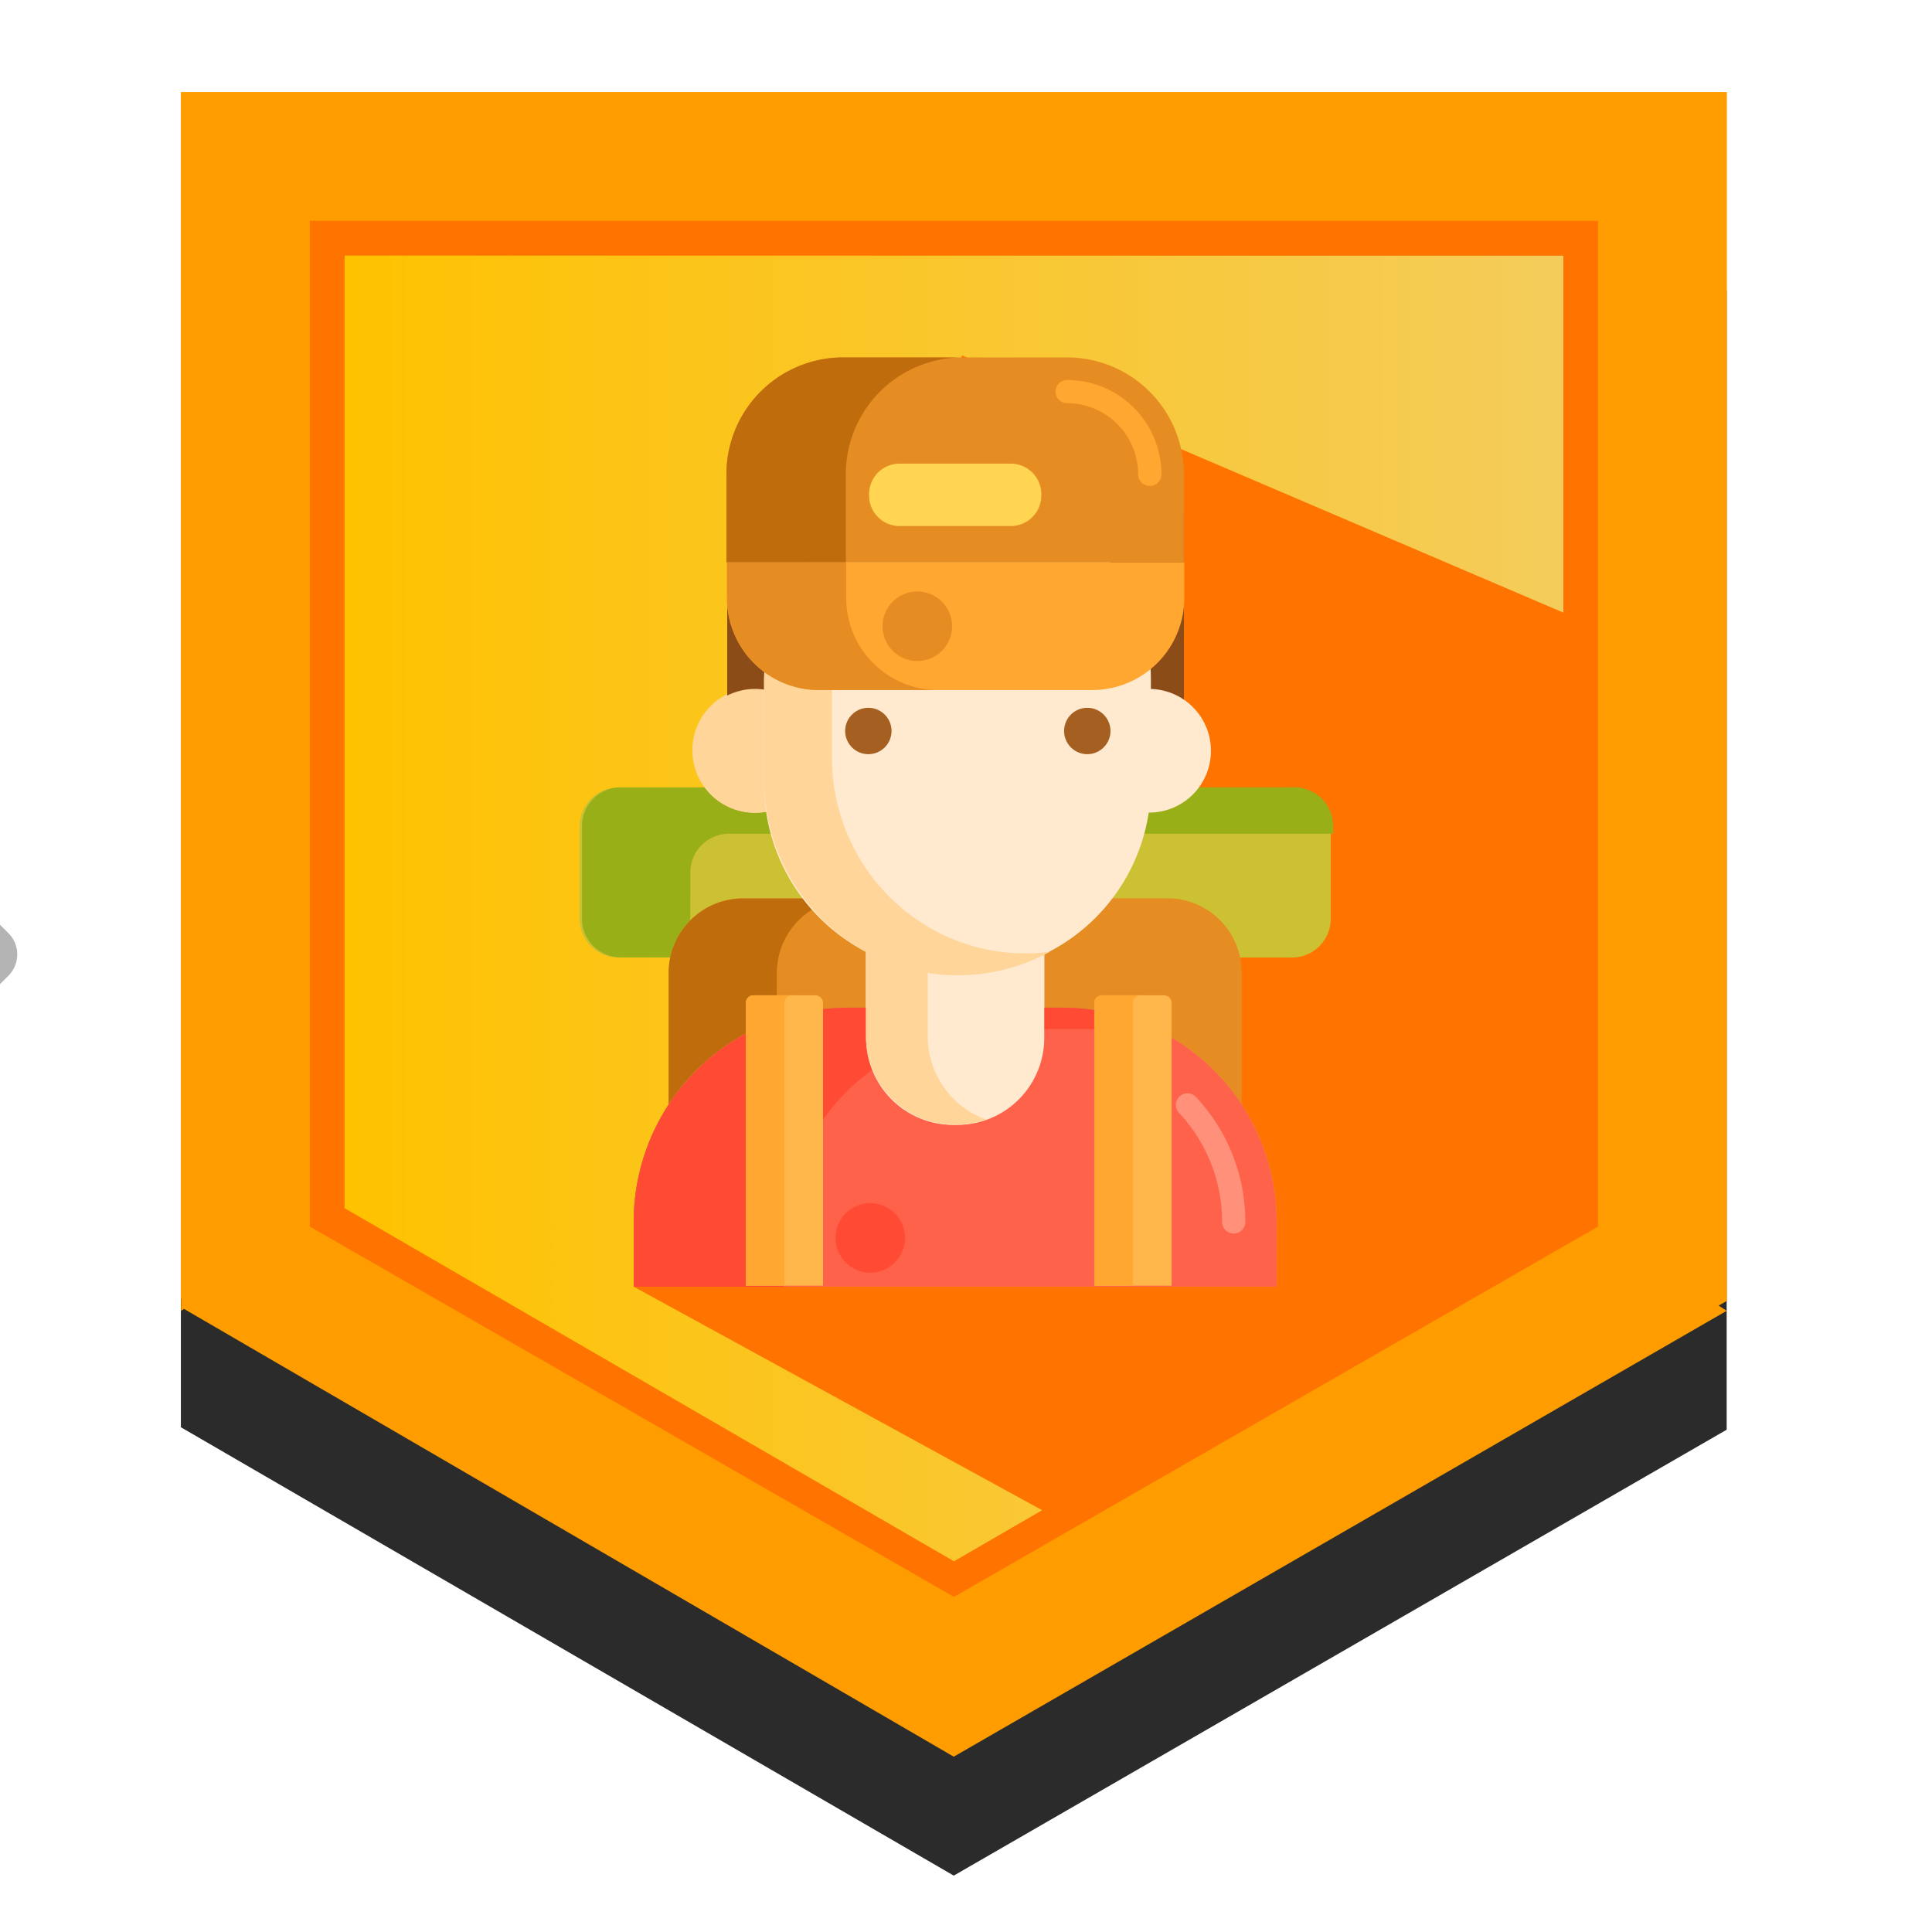
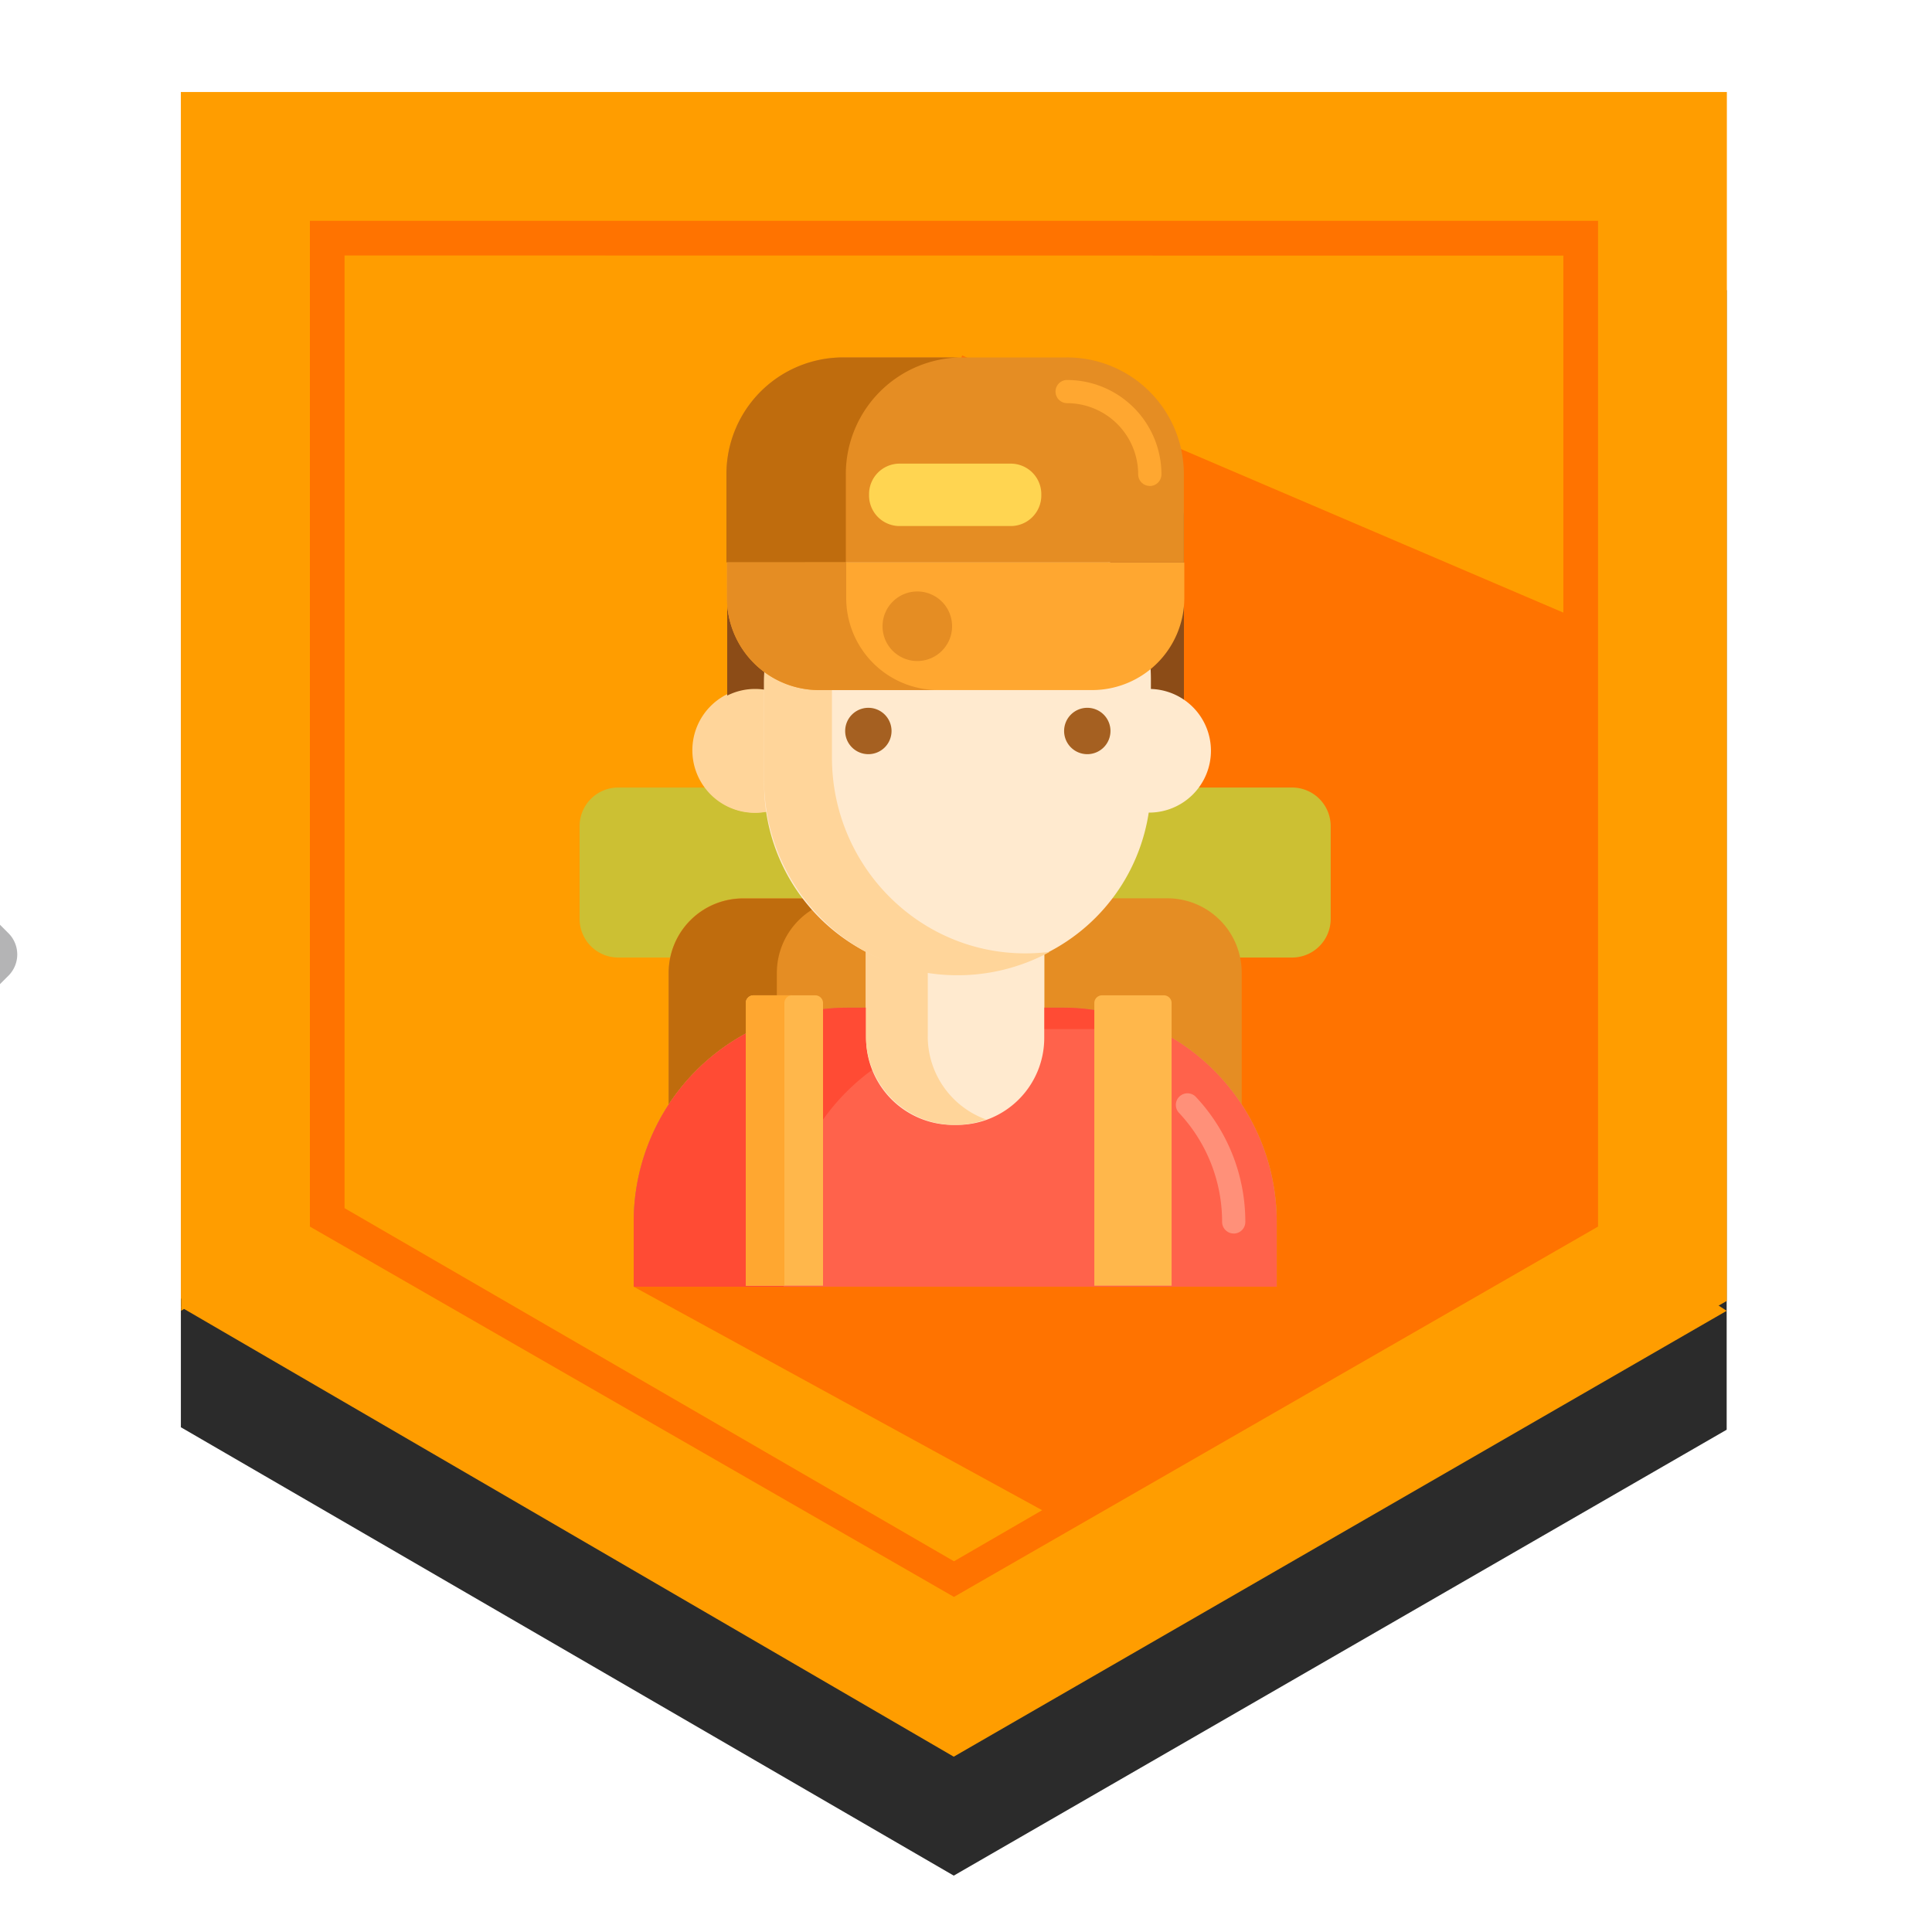
<svg xmlns="http://www.w3.org/2000/svg" viewBox="0 0 500 500">
  <defs>
    <style>.a{fill:none;}.b{fill:#2b2b2b;}.c{fill:#ff9d00;}.d{fill:url(#a);}.e{fill:url(#b);}.f{fill:#ff7300;}.g{clip-path:url(#c);}.h{fill:#b4b4b5;}.i{fill:#ccc033;}.j{fill:#99af17;}.k{fill:#e58d23;}.l{fill:#bf6c0d;}.m{fill:#eacf32;}.n{fill:#8c4c17;}.o{fill:#ffd59a;}.p{fill:#ffeacf;}.q{fill:#a56021;}.r{fill:#ff624b;}.s{fill:#ff9079;}.t{fill:#ff4b34;}.u{fill:#ffa730;}.v{fill:#ffd551;}.w{fill:#ffb74b;}</style>
    <linearGradient id="a" x1="89.17" y1="235.38" x2="404.6" y2="235.38" gradientUnits="userSpaceOnUse">
      <stop offset="0" stop-color="#ffc200" />
      <stop offset="1" stop-color="#f4cc5b" />
    </linearGradient>
    <linearGradient id="b" x1="80.2" y1="235.22" x2="413.57" y2="235.22" gradientUnits="userSpaceOnUse">
      <stop offset="0" stop-color="#ff7300" />
      <stop offset="0.52" stop-color="#ff7300" />
      <stop offset="1" stop-color="#ff7300" />
    </linearGradient>
    <clipPath id="c">
      <rect class="a" x="-189.34" y="54.01" width="194.34" height="233.21" />
    </clipPath>
  </defs>
  <title>sprout_explorer</title>
  <polygon class="b" points="446.86 75.1 446.86 370.01 246.83 485.41 46.81 369.37 46.81 75.1 446.86 75.1" />
  <polygon class="c" points="446.91 23.81 446.91 336.67 245.55 452.07 46.81 336.03 46.81 23.81 446.91 23.81" />
  <path class="c" d="M46.86,23.81V339.23L80.2,318.72V57.15Z" />
-   <polygon class="d" points="404.6 66.12 404.6 313.59 246.86 404.63 89.17 313.59 89.17 66.12 404.6 66.12" />
  <polygon class="c" points="246.83 454.63 446.86 339.24 413.52 317.44 246.83 414.89 80.14 317.44 46.81 338.27 246.83 454.63" />
  <path class="e" d="M80.2,57.15V317.44l166.68,95.84,166.69-95.84V57.15Zm324.4,9V312.67L246.89,404.06,89.17,312.67V66.12Z" />
  <polygon class="f" points="164 333 270 391 409 315 408 160 249 92 164 333" />
  <g class="g">
    <path class="h" d="M-34.94,225.3l4.83-4.83a7.78,7.78,0,0,1,11.25,0L2.05,241.38a7.77,7.77,0,0,1,0,11.26l-4.82,4.82a7.77,7.77,0,0,1-11.26,0l-20.91-20.91a7.76,7.76,0,0,1,0-11.25Zm0,0" />
  </g>
  <path class="i" d="M334.38,247.81H160a10,10,0,0,1-10-10v-24a10,10,0,0,1,10-10H334.38a10,10,0,0,1,10,10v24a10,10,0,0,1-10,10Zm0,0" />
-   <path class="j" d="M178.66,225.77a10,10,0,0,1,10-10H345v-2a10,10,0,0,0-10-10H160.62a10,10,0,0,0-10,10v24a10,10,0,0,0,10,10h18Zm0,0" />
  <path class="k" d="M321.35,332.74H173.05v-81a19.25,19.25,0,0,1,19.25-19.26H302.1a19.25,19.25,0,0,1,19.25,19.26Zm0,0" />
  <path class="l" d="M220.36,232.53H192.3a19.25,19.25,0,0,0-19.25,19.26v81h28v-81a19.26,19.26,0,0,1,19.26-19.26Zm0,0" />
  <path class="i" d="M330.37,333H164V316.2a55.43,55.43,0,0,1,55.42-55.43H275a55.43,55.43,0,0,1,55.42,55.43V333Zm0,0" />
  <path class="m" d="M319.28,319.23a3,3,0,0,1-3-3,41.15,41.15,0,0,0-26.15-38.47,3,3,0,1,1,2.21-5.59,47.12,47.12,0,0,1,30,44.05,3,3,0,0,1-3,3Zm0,0" />
  <path class="j" d="M233.54,316.9a12.48,12.48,0,1,0-12.47,12.48,12.48,12.48,0,0,0,12.47-12.48Zm0,0" />
  <path class="j" d="M202.84,321.78a55.43,55.43,0,0,1,55.39-55.46h40.92A55.11,55.11,0,0,0,275,260.78H219.42A55.42,55.42,0,0,0,164,316.23V333h38.81Zm0,0" />
  <path class="n" d="M199.53,207.8h19.08V140.45a11.34,11.34,0,0,0-11.34-11.33h-7.74a11.33,11.33,0,0,0-11.33,11.33v56a11.33,11.33,0,0,0,11.33,11.33Zm0,0" />
  <path class="n" d="M295.09,123.34h-7.74A11.28,11.28,0,0,0,276,134.58v9.78a49.46,49.46,0,0,1,20.2,39.86V202a11.28,11.28,0,0,0,10.2-11.19V134.57a11.28,11.28,0,0,0-11.33-11.23Zm0,0" />
-   <path class="o" d="M211.56,194.3a16.19,16.19,0,1,0-16.19,16.06,16.13,16.13,0,0,0,16.19-16.06Zm0,0" />
+   <path class="o" d="M211.56,194.3a16.19,16.19,0,1,0-16.19,16.06,16.13,16.13,0,0,0,16.19-16.06m0,0" />
  <path class="p" d="M247.75,291.12h-1.1a22.51,22.51,0,0,1-22.51-22.5v-54.9h46.11v54.9a22.5,22.5,0,0,1-22.5,22.5Zm0,0" />
  <path class="o" d="M240.11,268.25V213.72h-16v54.53a23,23,0,0,0,23.06,22.87,23.21,23.21,0,0,0,8-1.41,22.88,22.88,0,0,1-15.07-21.46Zm0,0" />
  <path class="q" d="M225.21,189.18a6.23,6.23,0,1,0-6.23,6.18,6.21,6.21,0,0,0,6.23-6.18Zm0,0" />
  <path class="q" d="M281.87,189.18a6.23,6.23,0,1,0-6.23,6.18,6.21,6.21,0,0,0,6.23-6.18Zm0,0" />
  <path class="r" d="M330.37,333H164V316.2a55.43,55.43,0,0,1,55.42-55.43H275a55.43,55.43,0,0,1,55.42,55.43V333Zm0,0" />
  <path class="s" d="M319.28,319.23a3,3,0,0,1-3-3A41.23,41.23,0,0,0,305.12,288a3,3,0,1,1,4.39-4.1,47.2,47.2,0,0,1,12.78,32.34,3,3,0,0,1-3,3Zm0,0" />
-   <path class="t" d="M234.23,320.37a9,9,0,1,1-9-9,9,9,0,0,1,9,9Zm0,0" />
  <path class="t" d="M202.84,321.78a55.43,55.43,0,0,1,55.39-55.46h40.92A55.11,55.11,0,0,0,275,260.78H219.42A55.42,55.42,0,0,0,164,316.23V333h38.81Zm0,0" />
  <path class="n" d="M199.53,207.8h19.08V140.45a11.34,11.34,0,0,0-11.34-11.33h-7.74a11.33,11.33,0,0,0-11.33,11.33v56a11.33,11.33,0,0,0,11.33,11.33Zm0,0" />
  <path class="n" d="M295.09,123.34h-7.74A11.28,11.28,0,0,0,276,134.58v9.78a49.46,49.46,0,0,1,20.2,39.86V202a11.28,11.28,0,0,0,10.2-11.19V134.57a11.28,11.28,0,0,0-11.33-11.23Zm0,0" />
  <path class="p" d="M313.39,194.3a16,16,0,1,1-16-16,16,16,0,0,1,16,16Zm0,0" />
  <path class="o" d="M211.41,194.3a16,16,0,1,1-16-16,16,16,0,0,1,16,16Zm0,0" />
  <path class="p" d="M247.75,291.12h-1.1a22.51,22.51,0,0,1-22.51-22.5v-54.9h46.11v54.9a22.5,22.5,0,0,1-22.5,22.5Zm0,0" />
  <path class="o" d="M240.11,268.25V213.72h-16v54.53a23,23,0,0,0,23.06,22.87,23.21,23.21,0,0,0,8-1.41,22.88,22.88,0,0,1-15.07-21.46Zm0,0" />
  <path class="p" d="M248.92,251.85h-2.24a48.93,48.93,0,0,1-48.93-48.93v-27.1a48.93,48.93,0,0,1,48.93-48.92h2.24a48.93,48.93,0,0,1,48.93,48.92v27.1a48.93,48.93,0,0,1-48.93,48.93Zm0,0" />
  <path class="o" d="M200.45,160.67h0a49.85,49.85,0,0,0-2.71,16.24v24.86c0,27.52,22,50.34,49.52,50.62a49.83,49.83,0,0,0,24.43-6.06,49.22,49.22,0,0,1-6.68.4c-27.61-.18-49.7-23-49.7-50.65V171.25a51.83,51.83,0,0,1,.31-5.6,5.64,5.64,0,0,1,5.63-5h73.88A50,50,0,0,0,247.8,126.9a50.07,50.07,0,0,0-47.35,33.77Zm0,0" />
  <path class="q" d="M230.73,189.18a6,6,0,1,1-6-6,6,6,0,0,1,6,6Zm0,0" />
  <path class="q" d="M287.39,189.18a6,6,0,1,1-6-6,6,6,0,0,1,6,6Zm0,0" />
  <path class="k" d="M306.39,145.56H188V122.74A30.24,30.24,0,0,1,218.26,92.5h57.88a30.23,30.23,0,0,1,30.24,30.24v22.82Zm0,0" />
  <path class="u" d="M297.56,125.76a3,3,0,0,1-3-3,18.43,18.43,0,0,0-18.39-18.42,3,3,0,1,1,0-6,24.45,24.45,0,0,1,24.41,24.43,3,3,0,0,1-3,3Zm0,0" />
  <path class="v" d="M261.58,136.14H232.81a7.9,7.9,0,0,1-7.9-7.9v-.35a7.9,7.9,0,0,1,7.9-7.9h28.77a7.9,7.9,0,0,1,7.91,7.9v.35a7.91,7.91,0,0,1-7.91,7.9Zm0,0" />
  <path class="l" d="M249.07,92.5H218.19A30.19,30.19,0,0,0,188,122.7v22.86H218.9V122.7a30.19,30.19,0,0,1,30.17-30.2Zm0,0" />
  <path class="u" d="M188.13,145.56H306.5v9.17a23.87,23.87,0,0,1-23.87,23.86H212a23.85,23.85,0,0,1-23.85-23.86Zm0,0" />
  <path class="k" d="M219,154.75v-9.2H188.13v9.2a23.81,23.81,0,0,0,23.8,23.84h30.89A23.82,23.82,0,0,1,219,154.75Zm0,0" />
  <path class="k" d="M246.4,162.07a9,9,0,1,1-9-9,9,9,0,0,1,9,9Zm0,0" />
  <path class="w" d="M213,332.74H193V259.59a2,2,0,0,1,2-2h16a2,2,0,0,1,2,2Zm0,0" />
  <path class="w" d="M303.21,332.74h-20V259.59a2,2,0,0,1,2-2h16a2,2,0,0,1,2,2Zm0,0" />
  <path class="u" d="M205,257.59H195a2,2,0,0,0-2,2v73.15h10V259.59a2,2,0,0,1,2-2Zm0,0" />
-   <path class="u" d="M295.19,257.59h-10a2,2,0,0,0-2,2v73.15h10V259.59a2,2,0,0,1,2-2Zm0,0" />
</svg>